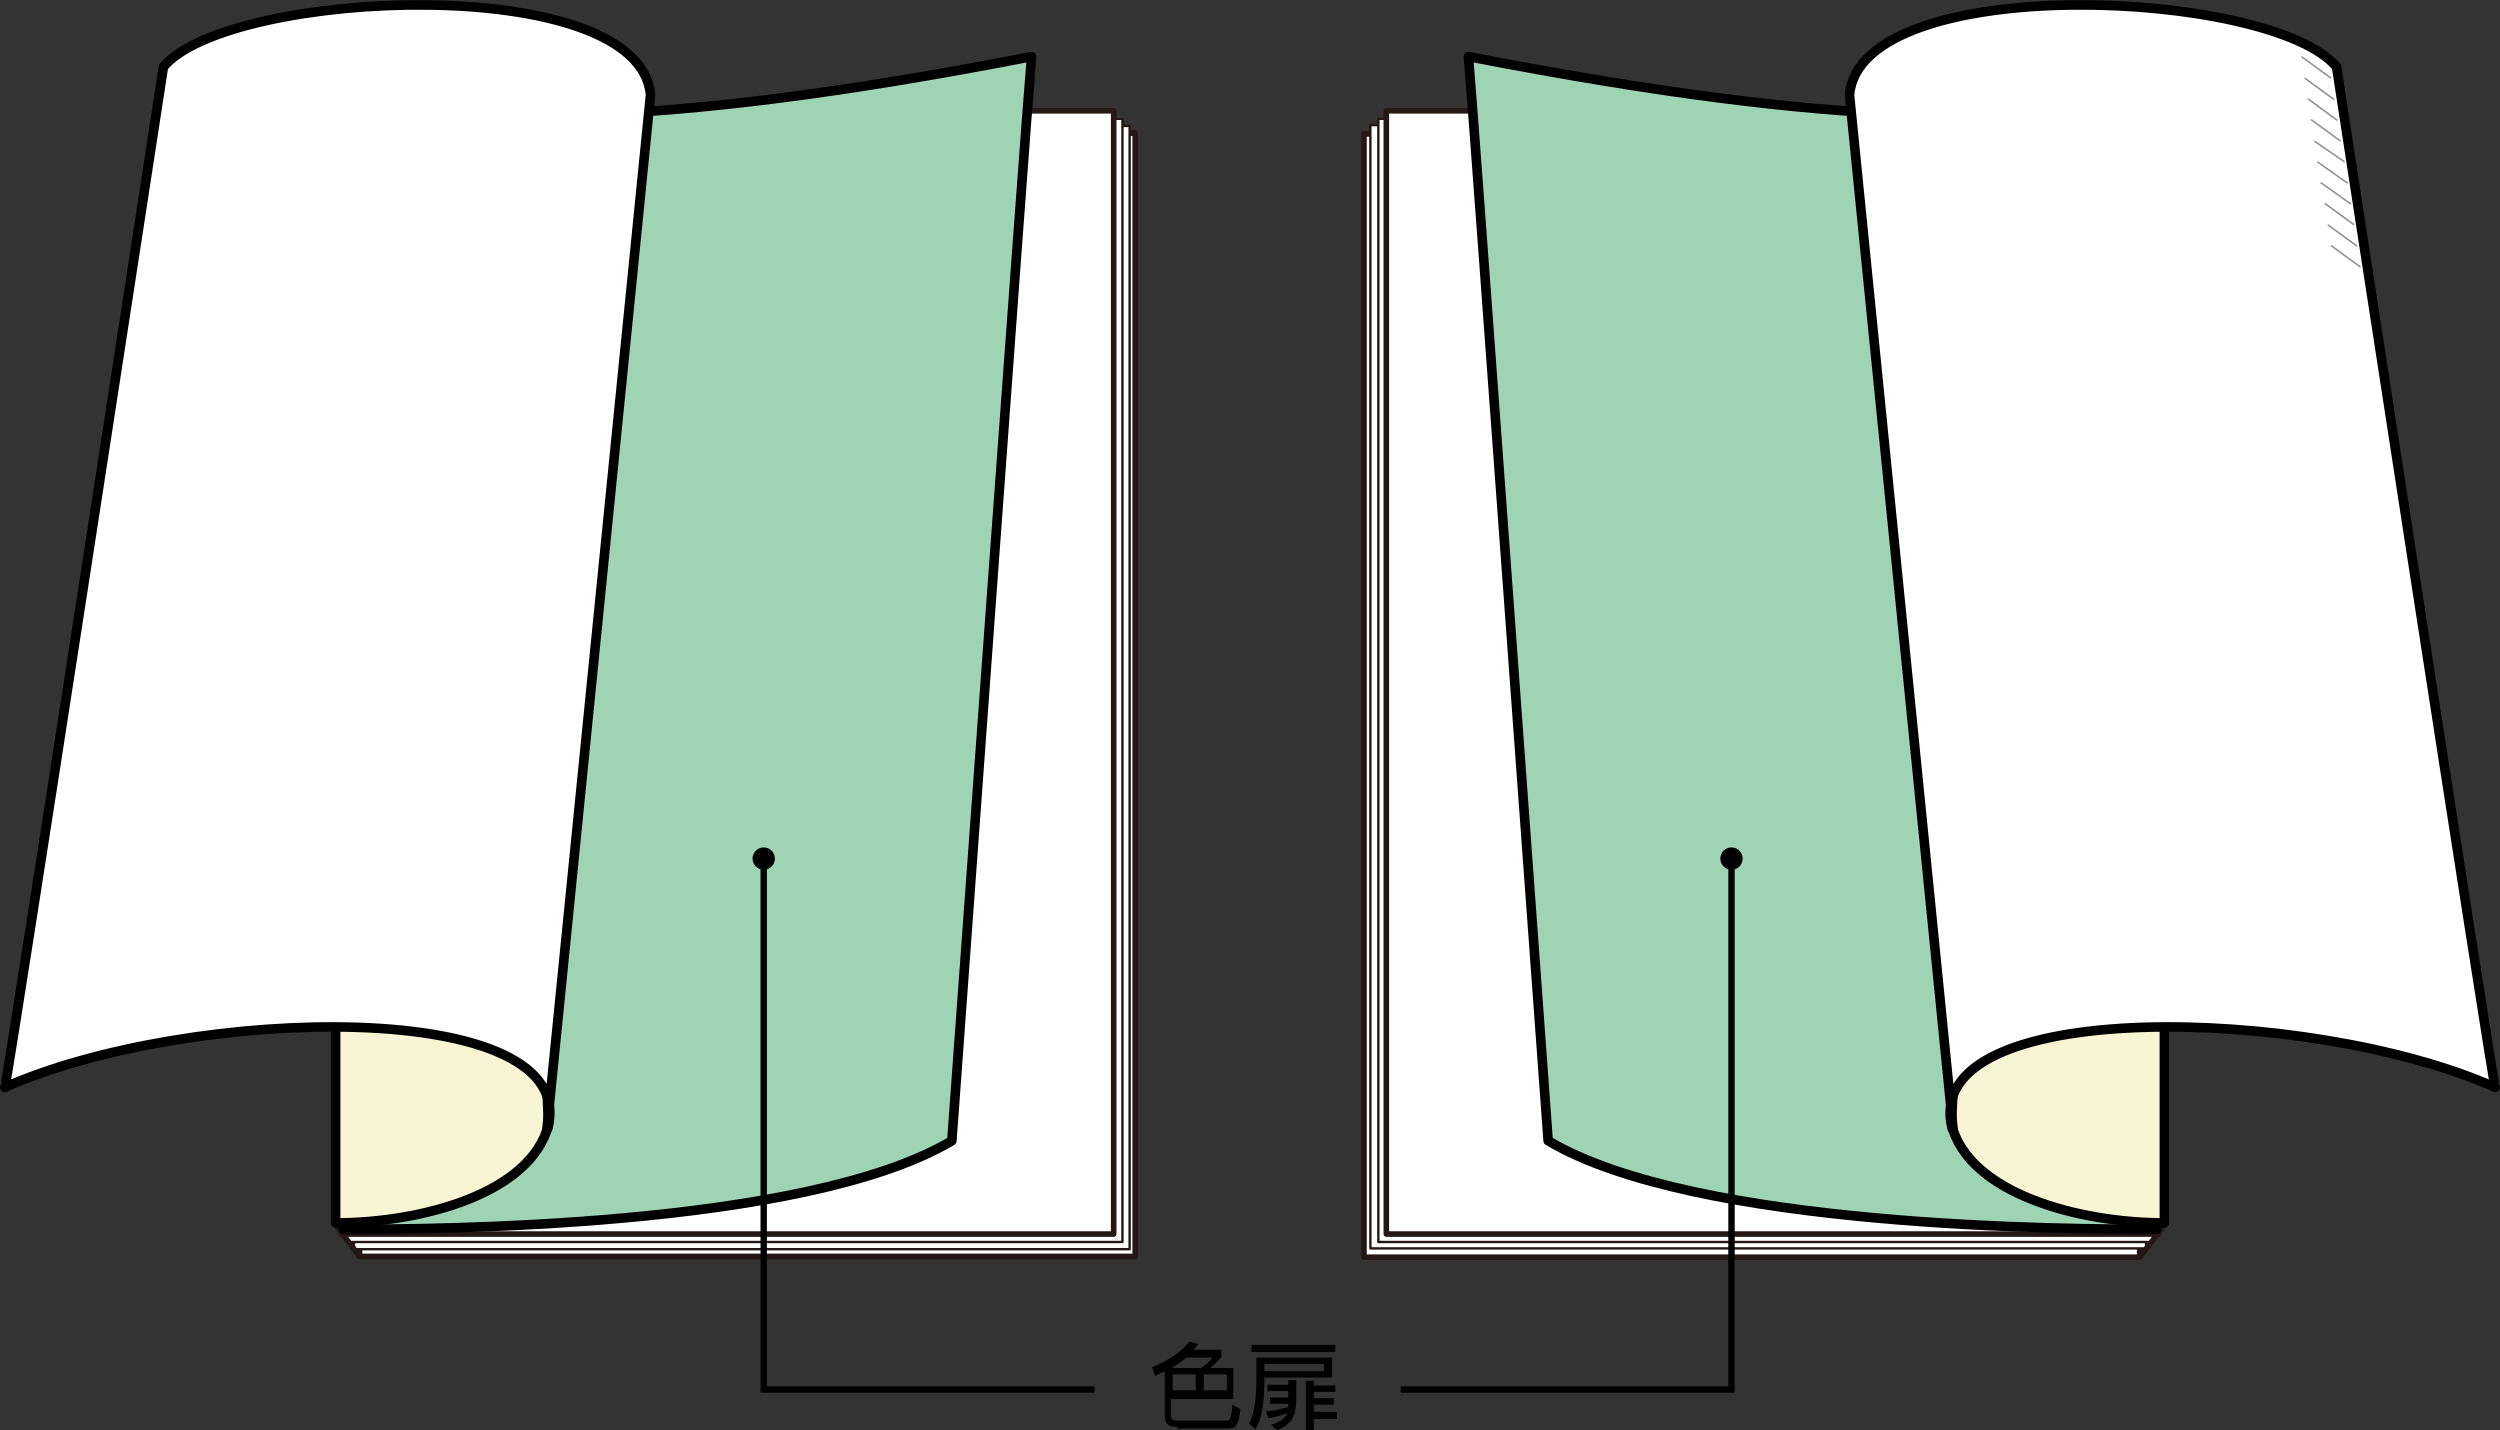
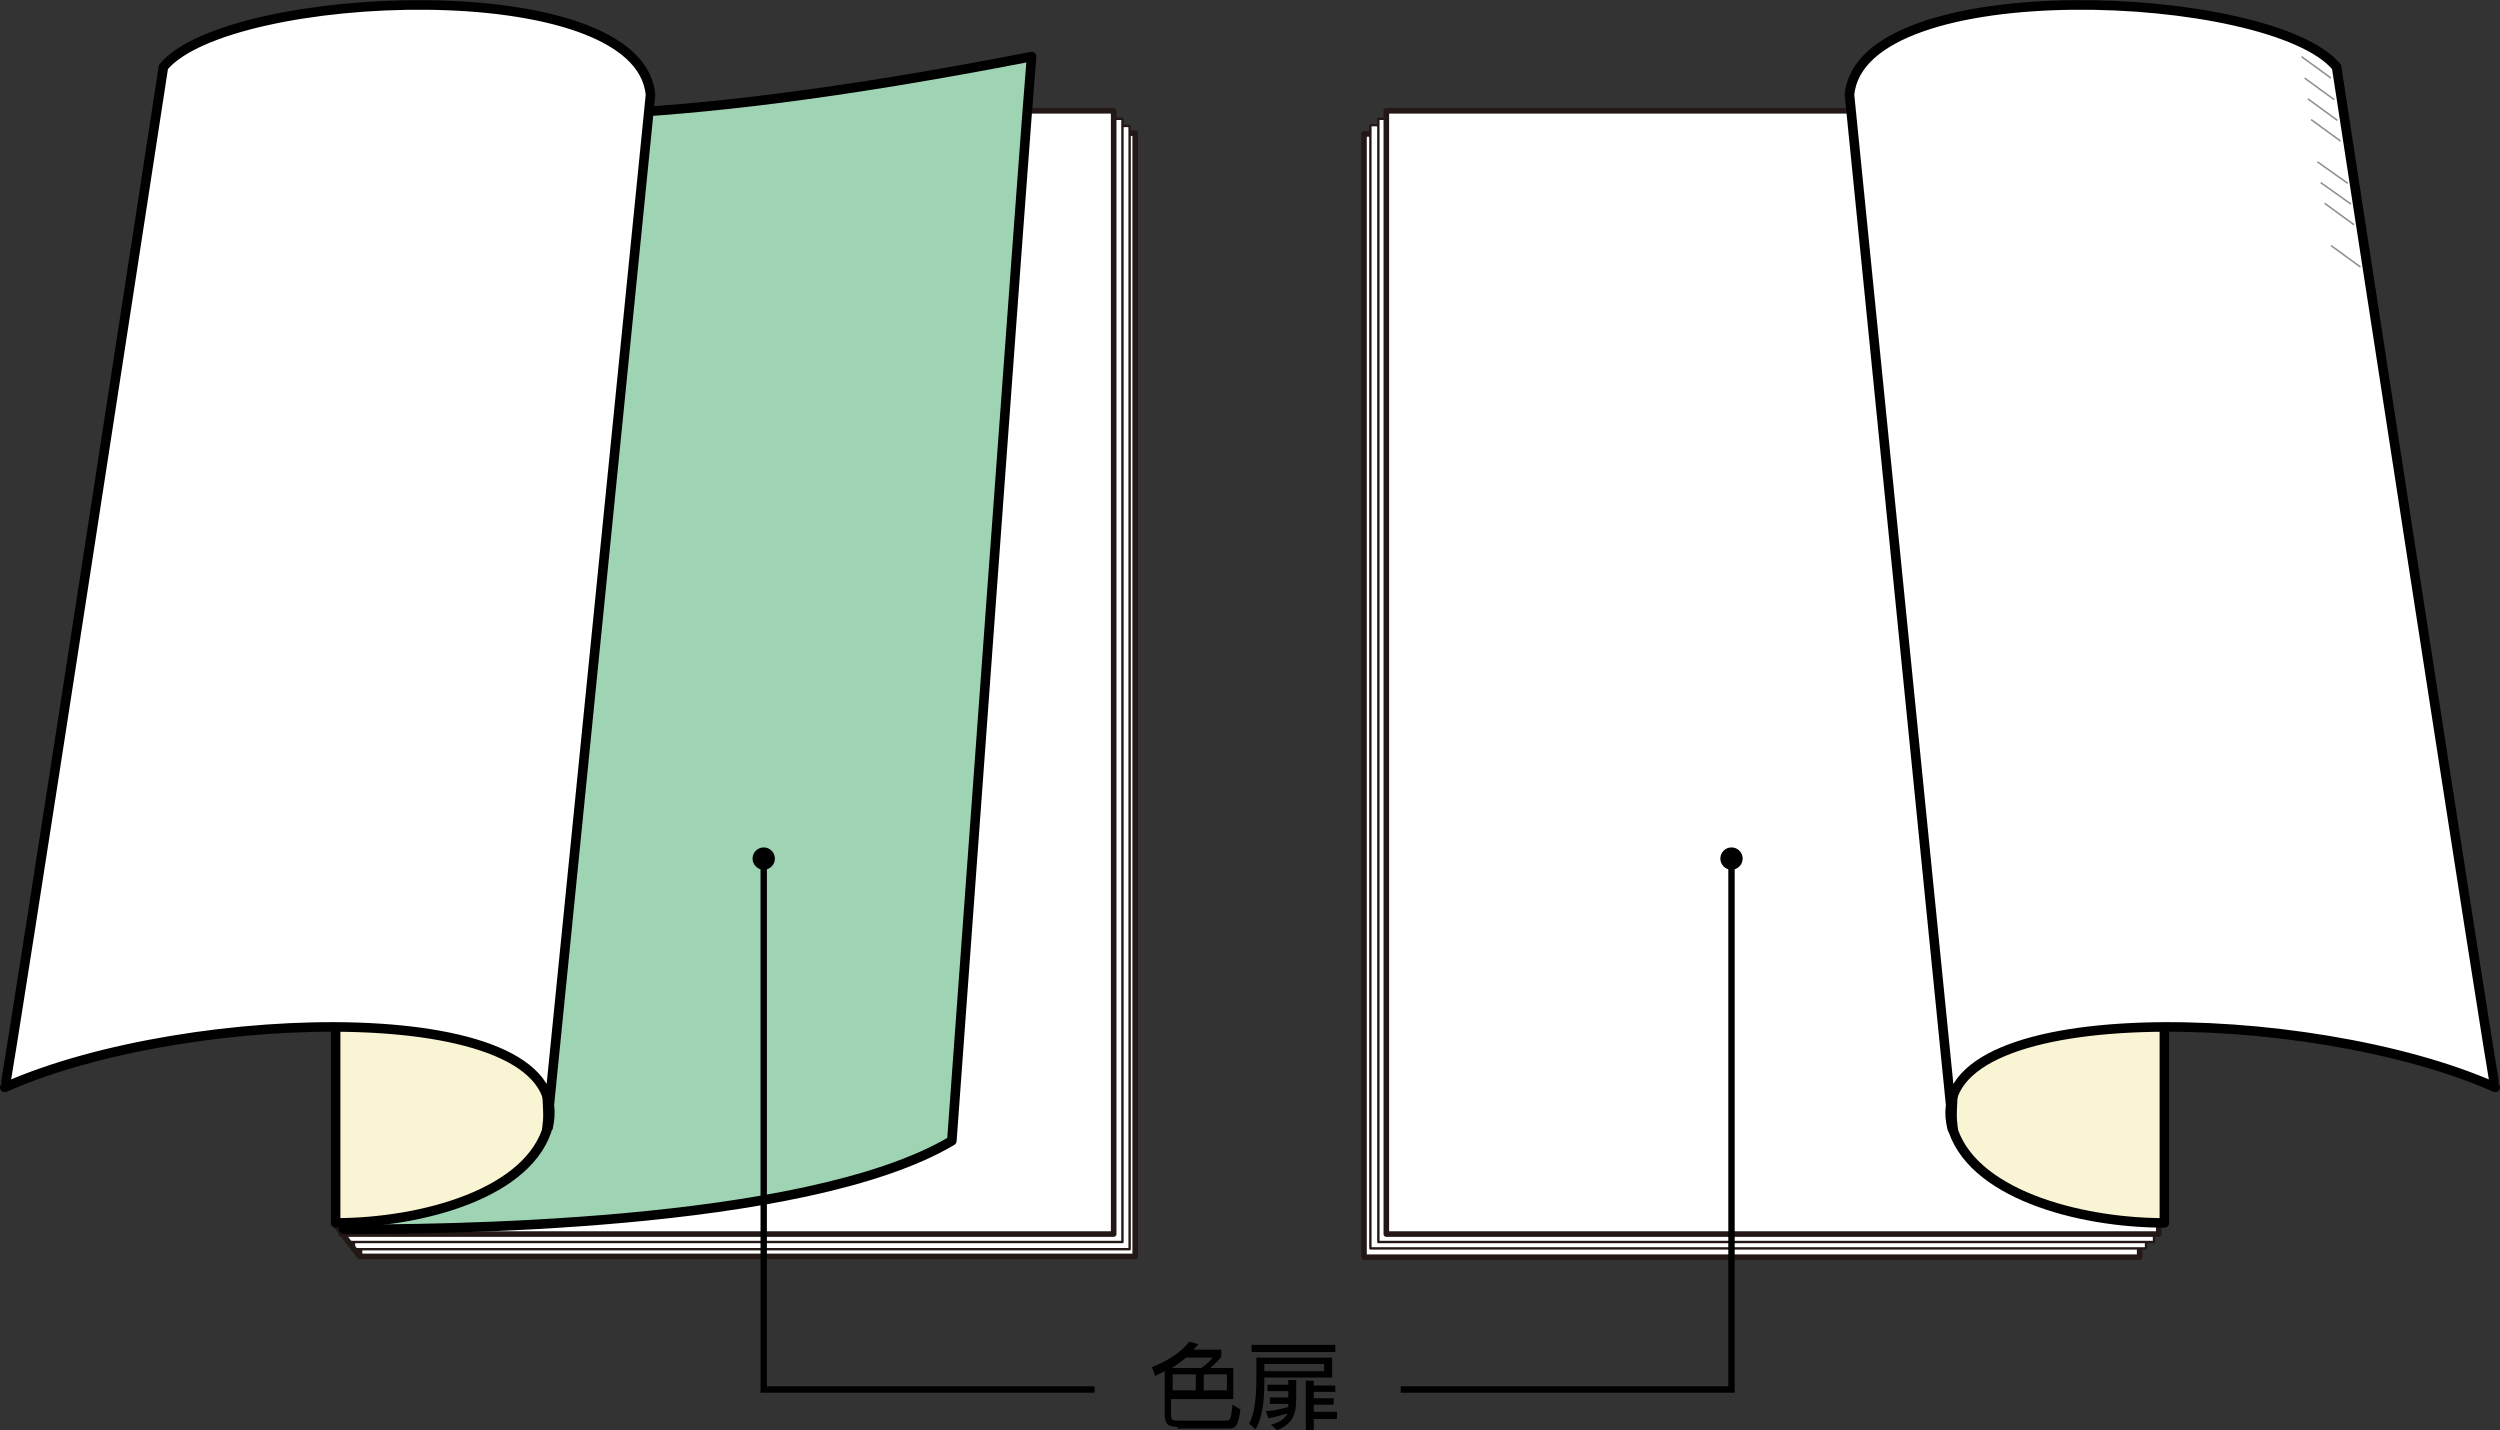
<svg xmlns="http://www.w3.org/2000/svg" id="_レイヤー_1" data-name="レイヤー_1" version="1.1" viewBox="0 0 313.6 179.4">
  <rect x="0" y="0" width="313.6" height="179.4" fill="#333333" stroke="none" />
  <defs>
    <style>
      .st0 {
        stroke-linecap: round;
      }

      .st0, .st1, .st2, .st3, .st4, .st5, .st6 {
        stroke-linejoin: round;
      }

      .st0, .st1, .st4, .st5 {
        fill: #fff;
      }

      .st0, .st4, .st5 {
        stroke: #231815;
      }

      .st0, .st5 {
        stroke-width: .7px;
      }

      .st1, .st2, .st3 {
        stroke-width: 1.2px;
      }

      .st1, .st2, .st3, .st7 {
        stroke: #000;
      }

      .st2 {
        fill: #9ed4b3;
      }

      .st3 {
        fill: #f9f4d4;
      }

      .st4 {
        stroke-width: .3px;
      }

      .st7 {
        stroke-miterlimit: 10;
        stroke-width: .8px;
      }

      .st7, .st6 {
        fill: none;
      }

      .st6 {
        stroke: #919191;
        stroke-width: .2px;
      }
    </style>
  </defs>
  <rect class="st5" x="45.1" y="16.7" width="97.3" height="140.9" />
  <rect class="st4" x="44.4" y="15.8" width="97.3" height="140.9" />
  <rect class="st4" x="43.5" y="14.9" width="97.3" height="140.9" />
  <rect class="st5" x="42.8" y="13.9" width="96.9" height="140.9" />
  <line class="st0" x1="41.9" y1="153.4" x2="45.1" y2="157.6" />
  <path class="st2" d="M119.4,143.1c-18.5,11-65.5,11.1-76.3,11.1,0-45.2.3-140.1.3-140.3,19.7.6,36.6,2.8,86-6.8-.6,6.4-9.7,132.2-10,136Z" />
  <path class="st3" d="M68.8,141.1c-2.2,8.6-15.9,12.3-26.7,12.3,0-45.2,0-138.8,0-139,20.2,0,6.3,6.2,26.5,3.2-4.3,44.4.3,123.2.2,123.5Z" />
-   <path class="st1" d="M68.7,141.6c4.4-16.7-45-15.5-68.1-5.2.3-.3,19.9-128,19.9-128,8.1-9.8,59.7-12.1,61.1,3.5l-13,129.8Z" />
+   <path class="st1" d="M68.7,141.6c4.4-16.7-45-15.5-68.1-5.2.3-.3,19.9-128,19.9-128,8.1-9.8,59.7-12.1,61.1,3.5l-13,129.8" />
  <g>
    <path d="M147.8,179c-1.3,0-1.7-.4-1.7-1.6v-5.4c-.4.2-.8.4-1.2.6l-.4-1.1c1.8-.7,3.6-1.8,4.7-3.2l1.1.3c-.2.3-.4.5-.6.7h3.5v.9c-.3.4-.8.9-1.4,1.4h2.9v3.9h-7.8v1.8c0,.6,0,.9.7.9h6.1c.6,0,.7,0,.9-2l1,.6c-.3,2.3-.7,2.4-1.6,2.4h-6.4ZM148.8,170.3c-.6.5-1.2.9-1.8,1.3h3.7c.6-.4,1.1-.9,1.4-1.3h-3.3ZM150,172.4h-2.9v2h2.9v-2ZM153.9,172.4h-2.9v2h2.9v-2Z" />
    <path d="M158.6,172.8v.3c0,2.6-.2,4.6-1.1,6.2l-.8-.7c.7-1.4.9-3.2.9-6v-2.3h9.5v2.5h-8.5ZM157,169.6v-.9h10.5v.9h-10.5ZM166.1,171.1h-7.5v.9h7.5v-.9ZM159.5,178.7c1.1-.3,1.7-.8,2-1.4-.8.2-1.6.5-2.4.6l-.3-.9c.9,0,2-.3,2.8-.5,0-.1,0-.3,0-.4h-2.3v-.8h2.3v-.8h-2.6v-.8h2.6v-.6h1v2c0,2.1-.2,3.4-2.4,4.3l-.8-.7ZM164.8,177.9v1.5h-1v-6.2h1v.6h2.7v.8h-2.7v.8h2.5v.8h-2.5v.9h2.9v.9h-2.9Z" />
  </g>
  <g>
    <polyline class="st7" points="137.3 174.3 95.8 174.3 95.8 107.6" />
    <circle cx="95.8" cy="107.7" r="1.4" />
  </g>
  <rect class="st5" x="171.2" y="16.7" width="97.3" height="140.9" transform="translate(439.6 174.4) rotate(180)" />
  <rect class="st4" x="172" y="15.8" width="97.3" height="140.9" transform="translate(441.2 172.4) rotate(180)" />
  <rect class="st4" x="172.8" y="14.9" width="97.3" height="140.9" transform="translate(443 170.7) rotate(180)" />
  <rect class="st5" x="173.8" y="13.9" width="96.9" height="140.9" transform="translate(444.6 168.7) rotate(180)" />
-   <line class="st0" x1="271.7" y1="153.4" x2="268.5" y2="157.6" />
-   <path class="st2" d="M194.2,143.1c18.5,11,65.5,11.1,76.3,11.1,0-45.2-.3-140.1-.3-140.3-19.7.6-36.6,2.8-86-6.8.6,6.4,9.7,132.2,10,136Z" />
  <path class="st3" d="M244.8,141.1c2.2,8.6,15.9,12.3,26.7,12.3,0-45.2,0-138.8,0-139-20.2,0-6.3,6.2-26.5,3.2,4.3,44.4-.3,123.2-.2,123.5Z" />
  <path class="st1" d="M244.9,141.6c-4.4-16.7,45-15.5,68.1-5.2-.3-.3-19.9-128-19.9-128-8.1-9.8-59.7-12.1-61.1,3.5l13,129.8Z" />
  <line class="st6" x1="292.4" y1="9.8" x2="288.7" y2="7.1" />
  <line class="st6" x1="292.8" y1="12.5" x2="289.1" y2="9.8" />
  <line class="st6" x1="293.2" y1="15.1" x2="289.5" y2="12.4" />
  <line class="st6" x1="293.6" y1="17.7" x2="289.9" y2="15" />
-   <line class="st6" x1="294.1" y1="20.3" x2="290.3" y2="17.7" />
  <line class="st6" x1="294.5" y1="23" x2="290.7" y2="20.3" />
  <line class="st6" x1="294.9" y1="25.6" x2="291.1" y2="22.9" />
  <line class="st6" x1="295.3" y1="28.2" x2="291.6" y2="25.5" />
-   <line class="st6" x1="295.7" y1="30.9" x2="292" y2="28.2" />
  <line class="st6" x1="296.1" y1="33.5" x2="292.4" y2="30.8" />
  <g>
    <polyline class="st7" points="175.7 174.3 217.2 174.3 217.2 107.6" />
    <circle cx="217.2" cy="107.7" r="1.4" />
  </g>
</svg>